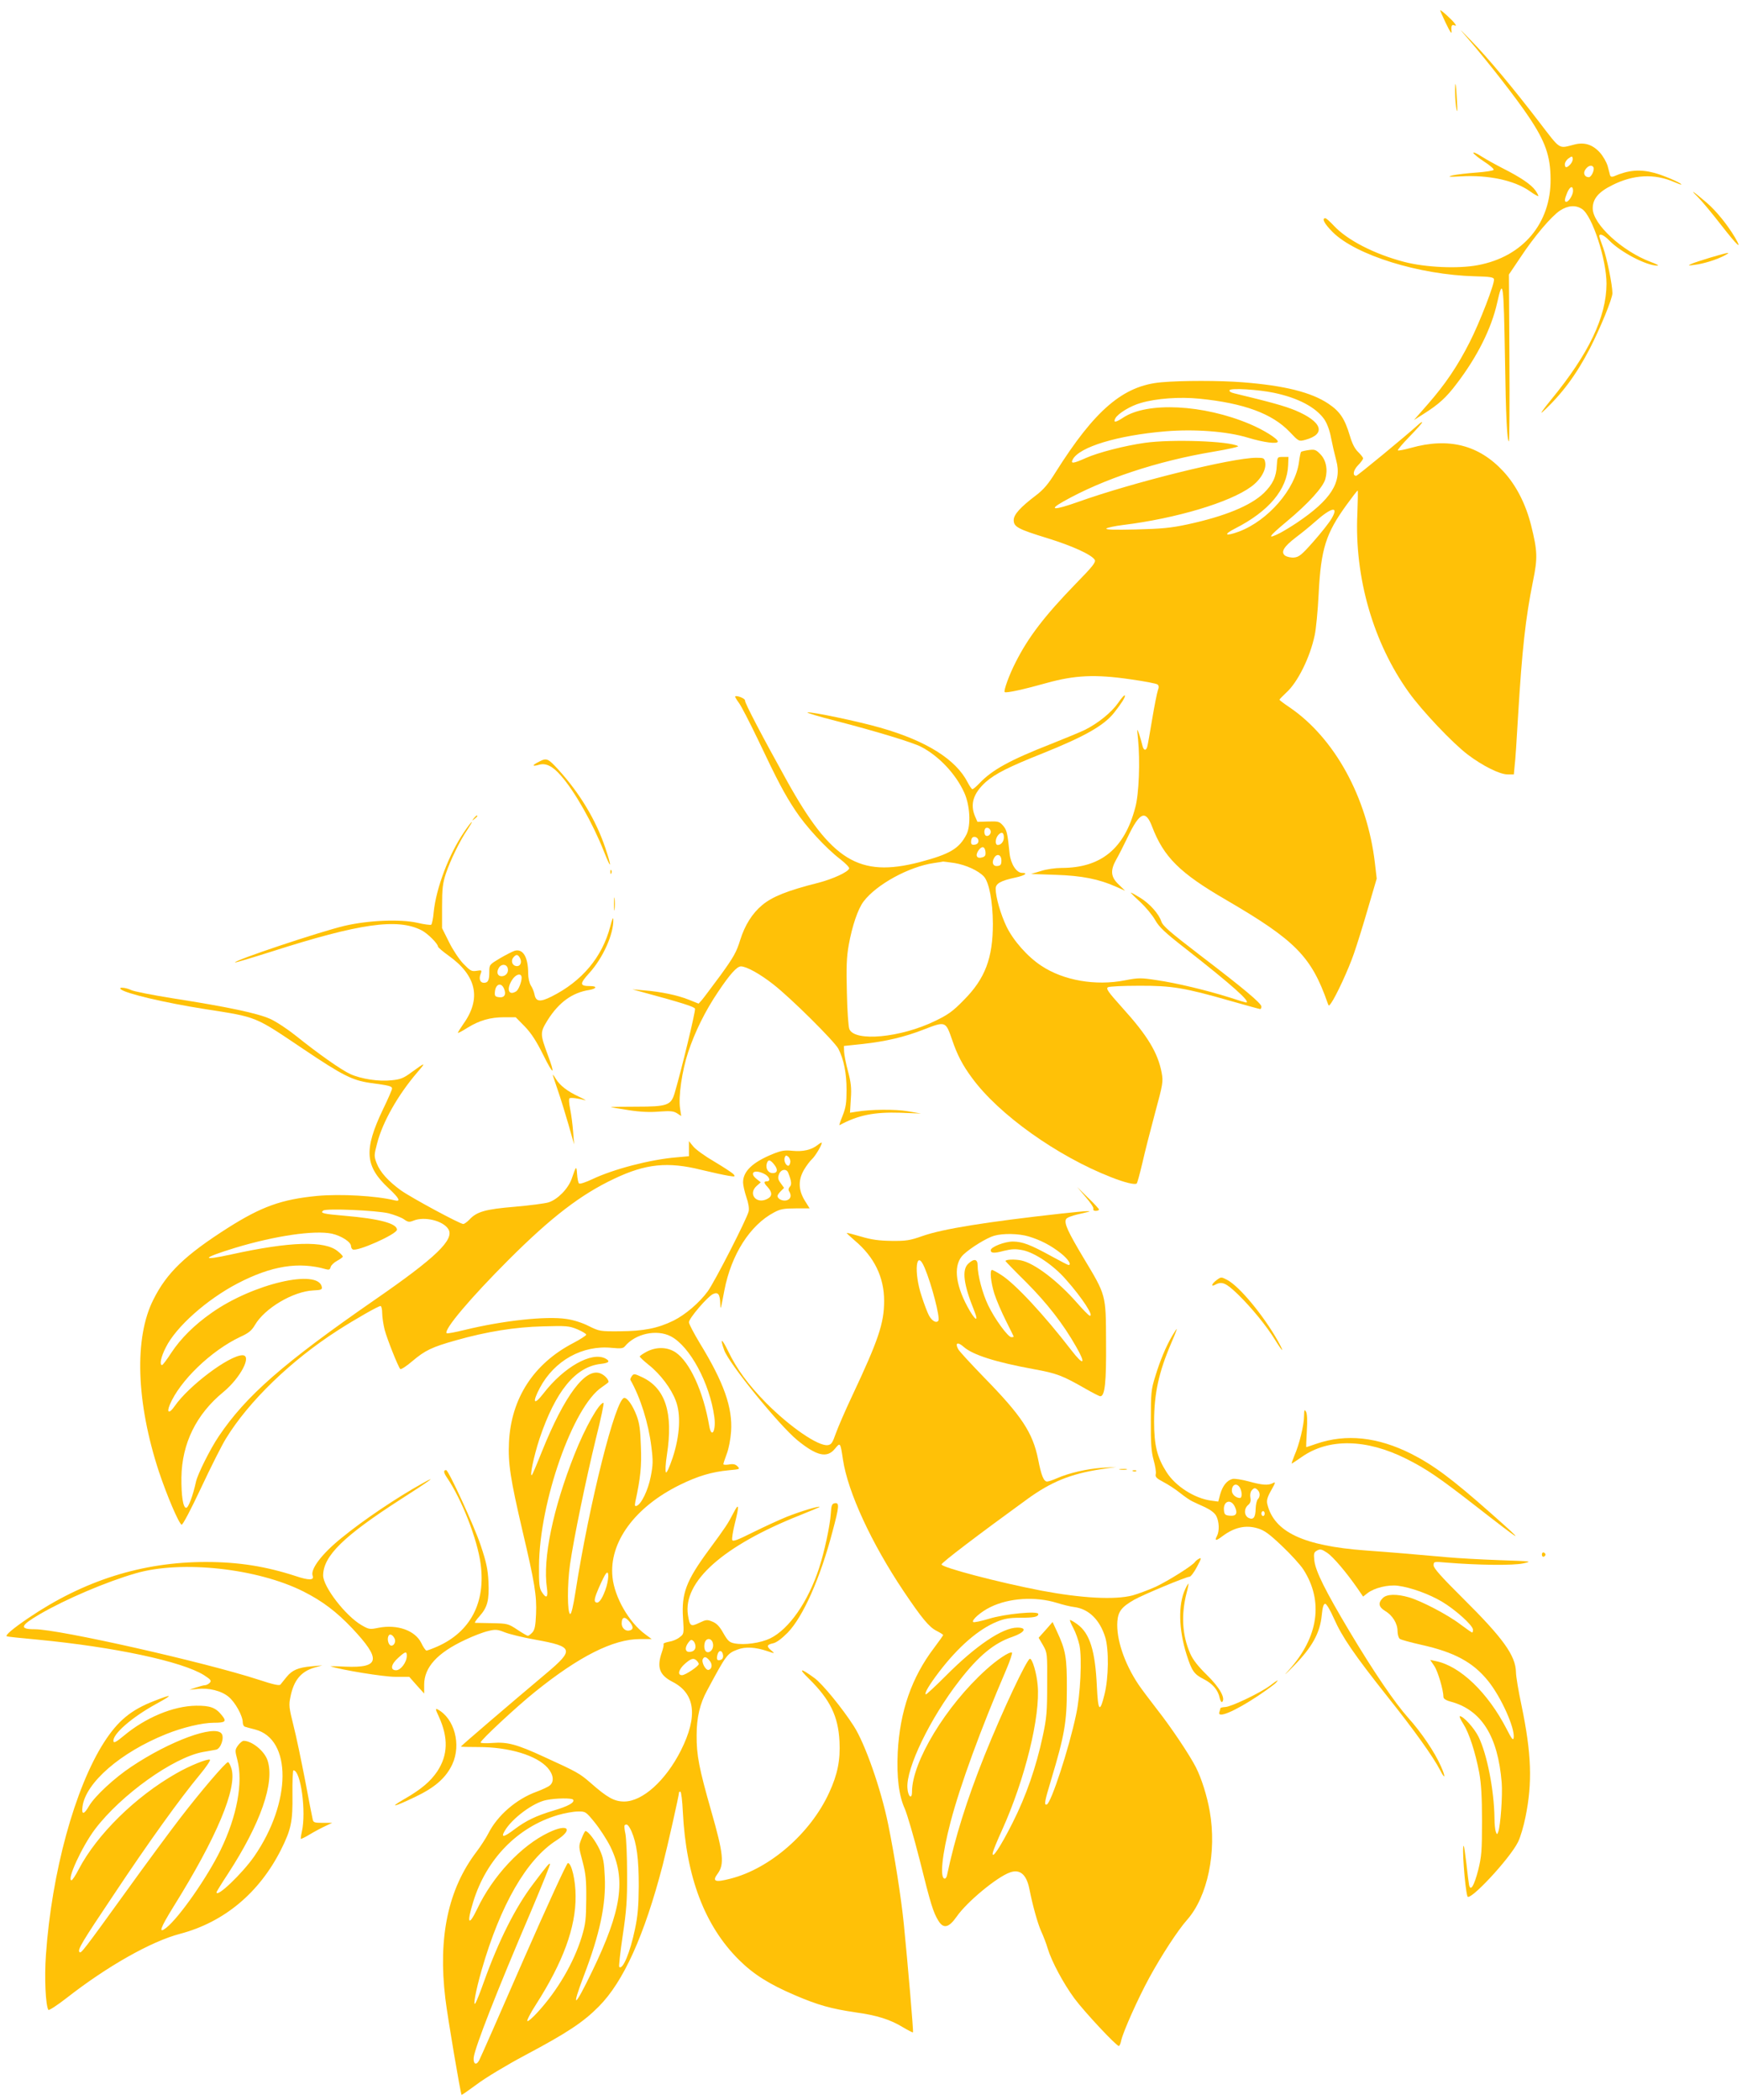
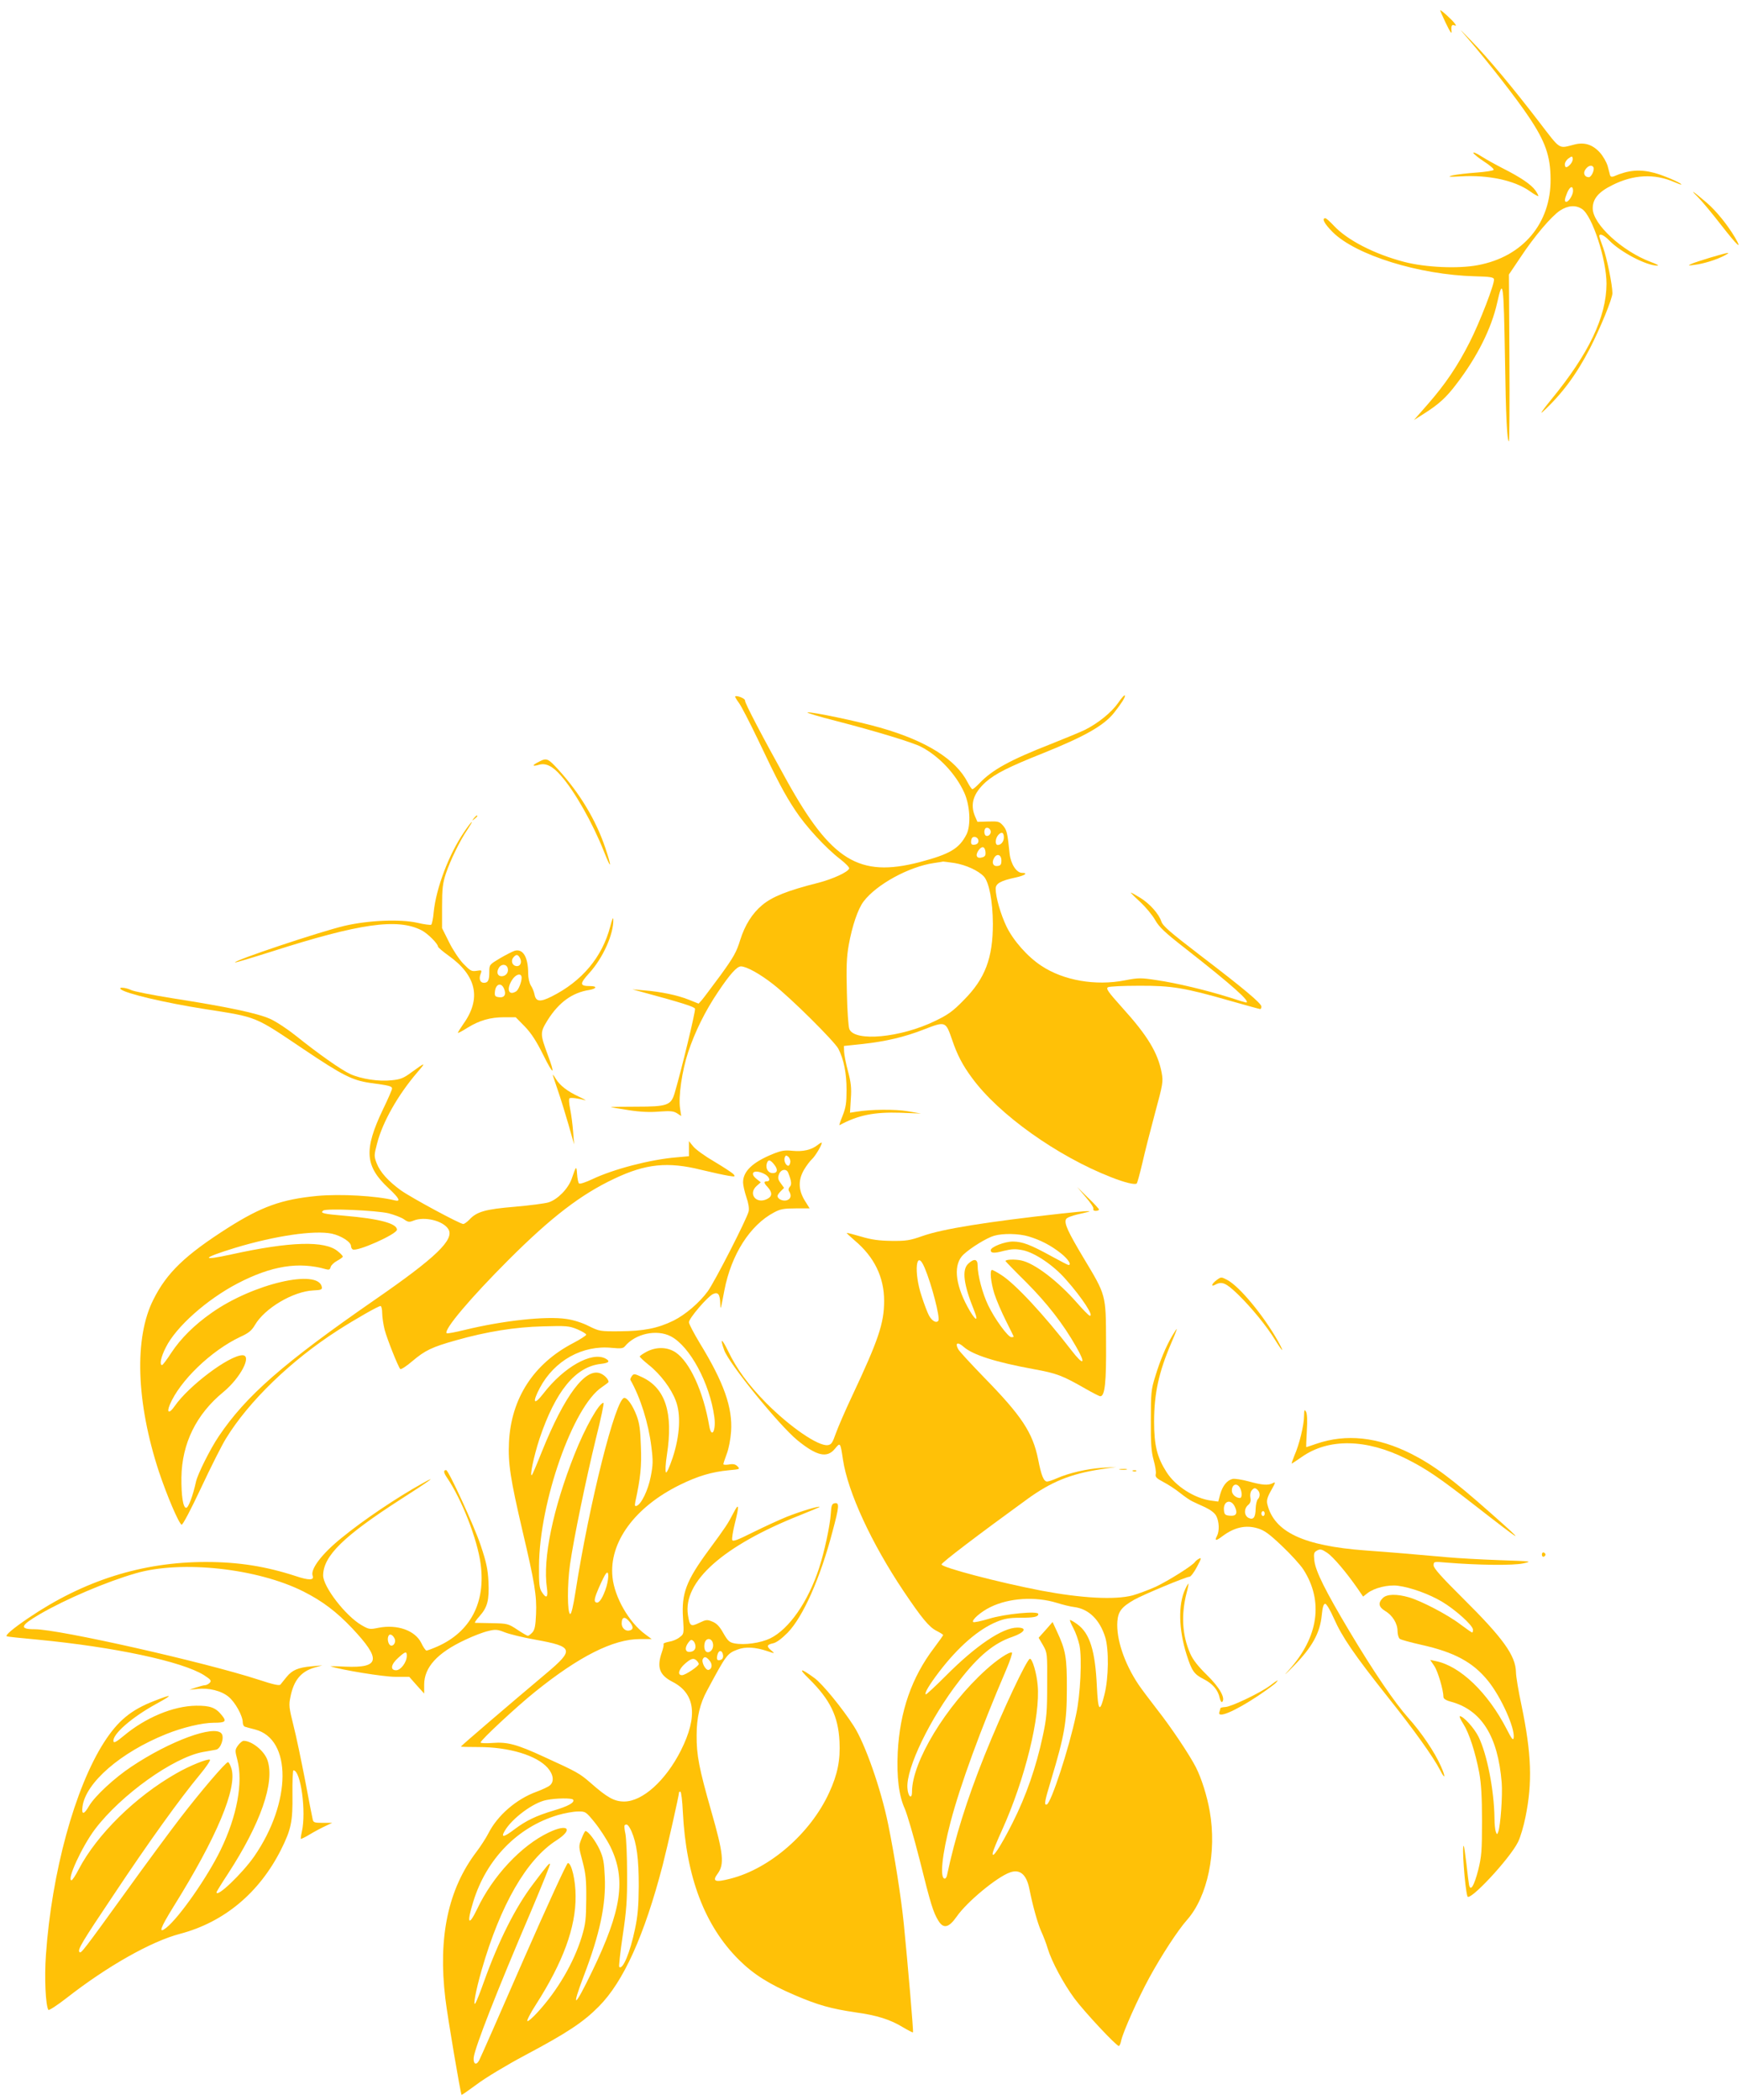
<svg xmlns="http://www.w3.org/2000/svg" version="1.0" width="1062pt" height="1280pt" viewBox="0 0 1062 1280" preserveAspectRatio="xMidYMid meet">
  <g transform="translate(0,1280) scale(0.1,-0.1)" fill="#ffc107" stroke="none">
    <path d="M8780 12737 c0 -3 14 -35 31 -71 30 -63 42 -80 38 -53 -3 28 2 39 16 33 14 -5 14 -3 3 12 -15 21 -88 87 -88 79z" />
    <path d="M8949 12565 c122 -142 295 -363 371 -477 101 -150 132 -239 133 -378 3 -271 -169 -475 -443 -526 -120 -23 -320 -14 -450 20 -183 48 -347 133 -429 221 -23 25 -46 45 -51 45 -24 0 -6 -34 45 -85 141 -140 526 -260 868 -269 91 -2 113 -6 115 -18 5 -25 -87 -264 -149 -385 -73 -144 -148 -255 -254 -376 l-85 -97 57 36 c95 60 140 101 204 186 126 165 211 336 246 491 36 162 40 128 48 -338 5 -350 13 -505 24 -505 3 0 5 229 3 509 l-3 508 70 104 c86 130 189 251 242 286 48 31 95 35 134 9 62 -41 149 -307 149 -456 -1 -202 -108 -426 -337 -705 -49 -60 -73 -94 -52 -75 117 108 204 225 287 385 65 127 138 305 138 338 0 51 -34 216 -56 276 -13 35 -24 67 -24 72 0 19 28 7 61 -27 69 -71 228 -154 294 -153 11 0 -7 10 -40 22 -176 66 -355 231 -355 327 0 58 35 100 118 141 130 66 259 72 380 19 23 -10 42 -17 42 -14 0 9 -110 56 -163 70 -89 24 -159 18 -249 -21 -12 -4 -19 -2 -22 6 -2 8 -9 33 -15 57 -7 24 -28 61 -48 83 -44 48 -94 64 -155 48 -99 -25 -81 -36 -215 138 -156 204 -313 392 -415 496 -79 81 -79 82 -19 12z m625 -766 c-22 -24 -34 -24 -34 0 0 11 10 27 23 36 20 14 22 14 25 0 2 -9 -4 -25 -14 -36z m140 -18 c9 -15 -12 -61 -28 -61 -26 0 -37 25 -20 48 16 23 39 29 48 13z m-124 -144 c0 -25 -26 -67 -41 -67 -13 0 -11 15 5 55 17 40 36 46 36 12z" />
-     <path d="M8871 12234 c0 -32 4 -77 8 -99 6 -27 7 -8 3 55 -5 108 -12 133 -11 44z" />
    <path d="M8982 11868 c3 -7 32 -31 66 -53 34 -22 60 -44 58 -50 -1 -5 -50 -13 -107 -17 -57 -4 -122 -12 -144 -17 -33 -9 -24 -10 50 -6 170 10 329 -25 421 -90 26 -19 50 -32 52 -30 2 2 -6 18 -18 35 -26 36 -91 80 -200 135 -41 21 -99 53 -129 72 -29 19 -51 28 -49 21z" />
    <path d="M10350 11600 c25 -25 90 -103 144 -173 99 -127 131 -156 83 -74 -46 78 -117 165 -175 214 -84 71 -103 83 -52 33z" />
    <path d="M10430 11231 c-52 -16 -106 -33 -120 -40 -22 -10 -19 -11 23 -5 52 6 138 33 183 58 41 22 23 19 -86 -13z" />
-     <path d="M7080 10470 c-232 -20 -405 -168 -645 -549 -44 -71 -73 -105 -119 -140 -95 -72 -136 -117 -136 -151 0 -41 26 -55 205 -110 152 -47 269 -100 289 -132 8 -14 -12 -40 -115 -145 -191 -197 -291 -327 -369 -483 -37 -72 -73 -171 -65 -178 7 -8 120 17 255 55 172 48 297 54 510 23 85 -12 160 -26 167 -32 8 -7 9 -17 2 -35 -5 -14 -21 -93 -35 -177 -14 -83 -27 -159 -30 -168 -8 -27 -23 -22 -30 10 -3 15 -12 45 -19 67 -14 39 -14 38 -7 -30 13 -134 6 -334 -17 -417 -66 -251 -209 -368 -450 -368 -36 0 -93 -8 -126 -19 l-60 -18 150 -5 c160 -5 265 -26 370 -73 l54 -24 -39 38 c-49 46 -52 86 -15 152 14 24 45 85 69 135 74 155 110 171 150 65 71 -185 168 -282 451 -446 422 -246 520 -345 619 -629 7 -19 7 -19 21 0 32 46 106 206 139 302 20 57 59 183 87 280 l52 177 -11 95 c-47 400 -246 763 -522 950 -33 22 -60 43 -60 45 0 3 18 21 40 42 71 63 147 217 175 352 8 36 19 149 24 251 14 276 44 369 171 544 34 47 64 86 67 86 2 0 1 -64 -2 -142 -18 -386 96 -784 313 -1087 80 -112 268 -311 361 -381 90 -68 194 -120 242 -120 l38 0 5 53 c4 28 13 167 21 307 24 398 45 592 91 819 29 141 27 184 -12 340 -33 131 -92 245 -169 328 -149 161 -333 208 -564 143 -40 -11 -76 -18 -79 -15 -3 3 29 41 71 84 42 43 77 82 77 87 0 4 -10 -2 -22 -13 -75 -68 -372 -313 -380 -313 -24 0 -18 34 11 64 17 17 31 37 31 42 0 6 -14 23 -30 39 -21 20 -37 52 -51 100 -31 103 -60 147 -130 194 -104 70 -268 111 -523 131 -139 11 -375 11 -496 0z m686 -64 c148 -31 255 -88 307 -161 18 -27 33 -67 42 -115 8 -41 22 -102 31 -135 37 -134 -31 -241 -241 -382 -33 -22 -79 -50 -102 -62 -82 -41 -72 -24 42 71 131 109 222 209 235 259 16 58 4 117 -32 152 -25 26 -34 29 -69 24 -22 -3 -43 -8 -47 -11 -3 -3 -9 -32 -13 -63 -22 -164 -188 -356 -366 -423 -84 -31 -98 -19 -23 19 206 105 317 238 323 385 l2 51 -34 0 c-34 0 -34 0 -37 -51 -3 -70 -25 -116 -79 -169 -80 -77 -238 -142 -465 -191 -102 -22 -159 -27 -315 -31 -131 -3 -187 -2 -180 6 6 5 51 15 100 21 325 40 653 138 783 234 58 42 94 105 85 149 -5 25 -9 27 -53 27 -149 0 -755 -150 -1090 -270 -144 -51 -182 -50 -88 3 242 137 574 247 916 304 89 15 157 30 150 34 -56 31 -404 43 -568 20 -122 -17 -285 -59 -359 -92 -78 -35 -96 -37 -81 -9 41 76 271 146 564 171 179 15 378 0 505 -39 96 -29 181 -40 181 -23 0 17 -88 72 -172 107 -282 119 -623 136 -770 39 -47 -31 -63 -33 -48 -4 16 29 93 76 155 93 95 28 237 38 357 26 271 -27 444 -91 550 -202 56 -59 56 -59 95 -49 130 35 104 111 -61 180 -66 27 -149 50 -369 103 -23 5 -35 13 -31 20 9 14 173 4 270 -16z m351 -768 c-14 -24 -63 -86 -109 -138 -72 -82 -89 -95 -118 -98 -19 -2 -44 4 -55 11 -29 22 -9 55 67 113 35 26 86 68 113 92 103 92 150 101 102 20z" />
    <path d="M6816 8515 c-39 -56 -121 -123 -201 -163 -22 -11 -116 -50 -209 -87 -250 -98 -357 -157 -435 -239 -19 -20 -38 -36 -43 -36 -4 0 -17 19 -29 42 -72 140 -252 253 -533 333 -132 38 -419 98 -443 93 -9 -2 68 -25 170 -51 248 -64 471 -132 521 -158 109 -56 212 -165 264 -279 36 -78 42 -201 14 -256 -45 -87 -101 -120 -287 -169 -367 -95 -537 9 -807 495 -150 270 -259 478 -256 490 3 12 -51 34 -60 25 -2 -2 8 -19 22 -38 14 -18 66 -119 116 -223 120 -253 162 -333 229 -434 62 -95 186 -230 274 -297 32 -25 56 -50 54 -56 -6 -22 -99 -64 -186 -87 -191 -48 -283 -85 -345 -137 -60 -50 -105 -122 -133 -211 -23 -75 -40 -105 -121 -217 -53 -71 -104 -140 -114 -151 l-19 -21 -60 24 c-67 27 -170 49 -274 57 l-70 6 55 -15 c251 -68 323 -91 327 -103 5 -12 -84 -379 -124 -514 -22 -75 -45 -83 -235 -83 -86 0 -155 -1 -154 -3 2 -1 50 -9 107 -18 70 -11 131 -14 187 -9 69 5 88 3 109 -10 l26 -17 -7 46 c-11 72 12 230 49 342 42 126 104 252 183 369 73 109 115 155 139 155 34 0 118 -47 198 -110 110 -86 372 -347 396 -392 33 -64 50 -149 50 -250 0 -80 -4 -107 -24 -158 -14 -34 -22 -59 -19 -58 114 62 211 81 372 76 l125 -5 -80 14 c-77 13 -227 12 -316 -3 l-37 -6 5 84 c5 67 1 100 -17 168 -13 47 -23 101 -24 120 l-1 35 114 12 c143 16 254 42 372 88 134 52 134 51 173 -61 31 -92 64 -156 122 -234 163 -223 520 -477 848 -605 83 -33 147 -48 156 -38 4 4 19 60 34 123 14 63 49 200 77 304 49 181 51 193 41 248 -23 121 -85 225 -240 396 -88 98 -101 117 -87 125 9 5 94 9 188 9 200 1 278 -12 557 -92 96 -27 178 -50 182 -50 5 0 8 7 8 15 0 20 -109 111 -375 314 -181 139 -226 177 -235 205 -15 46 -71 109 -130 145 -28 17 -53 31 -56 31 -3 0 23 -26 57 -57 33 -31 75 -81 91 -110 25 -44 59 -76 182 -172 290 -227 406 -331 372 -331 -3 0 -47 13 -98 30 -139 44 -327 89 -445 106 -98 15 -112 15 -195 -1 -179 -35 -375 -1 -510 89 -84 55 -171 154 -212 239 -35 73 -66 179 -66 230 0 32 29 49 123 69 55 12 77 28 38 28 -34 0 -69 54 -76 117 -13 128 -17 144 -40 171 -22 25 -29 27 -90 25 l-66 -2 -15 34 c-31 75 -10 140 66 209 57 50 139 92 348 175 254 102 371 168 434 247 45 57 69 95 66 105 -2 6 -21 -15 -42 -46z m-776 -785 c0 -23 -29 -35 -36 -15 -4 8 -4 22 0 30 7 20 36 8 36 -15z m80 -34 c0 -25 -17 -46 -37 -46 -18 0 -16 40 3 61 20 22 34 16 34 -15z m-155 -21 c0 -13 -8 -21 -22 -23 -17 -3 -23 2 -23 16 0 10 3 22 7 26 13 13 38 1 38 -19z m43 -67 c2 -20 -2 -28 -18 -33 -34 -11 -46 9 -26 40 21 31 40 28 44 -7z m97 -53 c0 -24 -5 -31 -23 -33 -27 -4 -38 19 -22 48 17 31 45 22 45 -15z m-286 -15 c71 -12 145 -46 179 -82 32 -35 54 -150 55 -288 0 -209 -47 -335 -178 -466 -66 -68 -96 -89 -175 -127 -210 -102 -490 -128 -522 -49 -6 15 -13 115 -15 222 -4 154 -2 215 11 289 21 117 56 221 91 267 79 104 277 212 429 234 28 4 53 8 56 9 3 0 34 -4 69 -9z" />
    <path d="M3287 8158 c-45 -22 -45 -32 0 -19 41 12 83 -9 133 -67 83 -94 192 -286 262 -462 45 -115 50 -102 8 23 -56 167 -155 332 -285 475 -64 70 -72 74 -118 50z" />
    <path d="M2889 7813 c-13 -16 -12 -17 4 -4 9 7 17 15 17 17 0 8 -8 3 -21 -13z" />
    <path d="M2830 7730 c-94 -138 -171 -342 -186 -489 -3 -39 -11 -74 -15 -77 -5 -3 -44 2 -86 12 -104 23 -298 15 -443 -19 -152 -36 -678 -212 -667 -223 2 -2 102 28 222 66 537 172 768 205 915 130 36 -18 100 -82 100 -99 0 -5 29 -30 64 -55 172 -122 202 -263 90 -418 -19 -28 -34 -51 -32 -53 2 -2 28 12 58 31 73 45 139 64 224 64 l70 0 56 -57 c40 -42 71 -90 112 -173 63 -127 75 -126 27 2 -47 127 -47 135 0 211 68 108 150 167 252 183 47 8 52 24 7 24 -65 0 -66 13 -4 81 82 91 147 235 145 324 0 19 -7 4 -19 -43 -49 -186 -172 -333 -358 -426 -68 -34 -94 -32 -103 11 -3 18 -14 44 -23 57 -9 15 -16 46 -16 73 0 100 -32 153 -83 138 -12 -4 -52 -24 -88 -45 -65 -39 -66 -39 -66 -83 0 -51 -7 -67 -33 -67 -23 0 -32 24 -20 54 9 24 7 24 -25 19 -30 -5 -38 0 -80 43 -26 27 -65 86 -88 133 l-42 84 0 131 c0 110 4 142 23 201 28 83 88 206 132 269 17 26 29 46 26 46 -3 0 -24 -27 -46 -60z m340 -769 c14 -27 2 -53 -24 -49 -24 4 -33 33 -16 53 17 20 27 19 40 -4z m-75 -61 c8 -25 -10 -50 -37 -50 -24 0 -33 23 -18 49 14 27 47 27 55 1z m85 -59 c0 -27 -19 -74 -33 -83 -46 -29 -61 12 -26 68 23 38 59 46 59 15z m-108 -65 c16 -36 4 -58 -29 -54 -24 3 -28 7 -26 32 4 48 37 61 55 22z" />
-     <path d="M3721 7484 c0 -11 3 -14 6 -6 3 7 2 16 -1 19 -3 4 -6 -2 -5 -13z" />
-     <path d="M3743 7290 c0 -36 2 -50 4 -32 2 17 2 47 0 65 -2 17 -4 3 -4 -33z" />
    <path d="M736 6771 c28 -26 264 -82 512 -121 325 -51 298 -40 606 -247 234 -157 293 -187 401 -203 120 -16 135 -20 135 -35 0 -7 -25 -64 -55 -126 -118 -247 -111 -347 35 -482 64 -60 76 -83 36 -73 -112 28 -331 40 -473 27 -217 -21 -338 -65 -541 -193 -264 -168 -375 -275 -457 -439 -118 -233 -105 -626 34 -1049 49 -146 119 -311 138 -323 6 -4 58 95 119 225 60 128 128 263 152 301 139 227 397 476 682 659 106 68 246 148 260 148 5 0 10 -19 10 -43 0 -23 7 -70 15 -102 16 -59 81 -222 95 -239 5 -4 38 17 75 49 77 65 119 85 265 126 187 53 361 81 530 85 144 4 159 3 210 -18 30 -13 54 -27 54 -33 -1 -5 -36 -28 -78 -50 -243 -126 -380 -338 -393 -605 -6 -129 8 -222 82 -539 74 -314 88 -397 83 -508 -3 -72 -8 -96 -22 -112 -11 -12 -23 -21 -28 -21 -4 0 -34 17 -65 38 -55 36 -59 37 -152 39 -53 1 -100 2 -105 2 -4 1 7 18 27 40 49 55 60 97 55 210 -4 78 -13 119 -47 221 -39 118 -197 460 -211 460 -18 0 -16 -15 5 -46 90 -132 185 -375 205 -525 32 -235 -61 -414 -263 -504 -32 -14 -62 -25 -67 -25 -5 0 -20 21 -32 47 -38 76 -146 114 -260 92 -54 -11 -59 -10 -104 16 -98 57 -234 234 -234 303 1 119 125 240 473 464 183 117 230 152 132 97 -154 -85 -363 -226 -491 -331 -121 -97 -193 -192 -178 -232 11 -28 -23 -29 -103 -2 -181 59 -348 86 -548 86 -387 0 -743 -112 -1081 -341 -94 -64 -143 -105 -133 -112 2 -2 85 -11 185 -20 471 -45 884 -133 1018 -217 40 -26 46 -33 36 -45 -7 -8 -20 -15 -29 -16 -9 0 -34 -7 -56 -14 l-40 -14 48 5 c70 8 147 -11 191 -48 40 -33 86 -116 86 -156 0 -12 6 -24 13 -26 6 -2 34 -10 62 -17 225 -58 223 -443 -5 -773 -73 -105 -230 -255 -230 -219 0 3 31 54 70 113 199 306 286 556 241 691 -19 57 -95 119 -146 119 -7 0 -23 -13 -34 -28 -19 -27 -19 -31 -4 -88 36 -138 -2 -343 -102 -549 -80 -165 -253 -413 -332 -475 -49 -38 -37 -3 44 128 265 425 390 723 354 843 -7 22 -16 39 -21 39 -14 0 -168 -180 -293 -343 -60 -78 -210 -281 -333 -452 -257 -356 -270 -372 -279 -363 -14 14 12 57 209 351 214 322 405 587 523 729 40 48 68 90 63 93 -13 8 -127 -38 -206 -84 -248 -141 -483 -372 -594 -584 -19 -37 -39 -67 -44 -67 -31 0 64 206 143 311 159 210 478 438 659 471 32 5 67 12 79 14 29 5 53 75 33 99 -44 53 -313 -45 -548 -202 -103 -68 -224 -180 -259 -240 -31 -54 -47 -56 -40 -4 19 146 233 331 510 442 99 40 220 69 289 69 73 0 82 8 50 46 -37 47 -72 59 -157 58 -139 -2 -307 -72 -440 -183 -43 -36 -61 -46 -63 -35 -10 42 113 149 266 232 100 55 95 59 -18 15 -142 -55 -221 -121 -305 -251 -179 -279 -320 -795 -355 -1297 -10 -140 -2 -307 15 -335 3 -5 54 28 113 74 246 192 514 344 691 390 268 71 482 250 614 512 62 124 72 171 70 337 -1 81 2 147 6 147 45 0 79 -254 51 -375 -5 -22 -7 -41 -6 -43 2 -1 28 11 57 29 30 18 72 40 94 50 l40 19 -57 0 c-52 0 -58 2 -62 23 -3 12 -24 119 -46 237 -23 118 -54 269 -71 334 -27 108 -29 124 -18 175 20 100 64 153 145 177 l49 14 -65 -6 c-82 -7 -119 -23 -153 -65 -15 -19 -32 -39 -37 -46 -7 -8 -41 -1 -132 29 -328 107 -1218 308 -1366 308 -96 0 -89 22 31 92 156 91 407 198 585 249 278 81 742 30 1022 -111 115 -58 200 -122 296 -223 180 -191 171 -244 -41 -235 -55 3 -95 3 -90 2 65 -22 324 -64 394 -64 l86 0 45 -51 46 -51 0 54 c0 106 80 194 249 273 50 24 113 48 141 54 44 11 57 10 102 -8 28 -11 113 -32 188 -45 231 -42 237 -60 62 -207 -213 -179 -518 -440 -518 -444 0 -2 48 -3 108 -3 186 0 354 -51 421 -127 35 -40 41 -84 13 -107 -9 -8 -45 -25 -80 -38 -124 -45 -239 -144 -295 -255 -14 -27 -46 -77 -71 -110 -174 -228 -236 -521 -191 -895 14 -118 93 -581 99 -588 2 -1 44 28 94 65 50 38 181 117 294 177 256 136 354 201 448 296 151 151 279 435 390 862 30 117 100 428 100 445 0 2 4 3 8 3 5 0 12 -56 15 -124 20 -397 134 -695 343 -902 89 -88 183 -147 339 -214 142 -61 222 -83 370 -105 132 -18 213 -44 290 -91 32 -19 60 -33 61 -31 4 3 -32 421 -56 662 -16 158 -56 414 -95 605 -44 217 -142 495 -210 600 -69 108 -192 258 -239 292 -87 64 -102 62 -35 -3 130 -128 179 -229 187 -382 6 -114 -12 -203 -63 -313 -113 -247 -361 -463 -601 -524 -95 -25 -114 -17 -79 30 42 57 36 121 -39 382 -74 260 -90 340 -89 463 0 106 20 192 64 272 117 218 122 225 185 249 49 19 110 15 184 -10 44 -15 45 -15 23 4 -31 25 -29 36 9 44 21 4 52 27 90 65 94 97 199 333 273 615 42 156 43 179 14 174 -17 -3 -21 -12 -24 -63 -5 -75 -39 -233 -72 -334 -67 -204 -182 -370 -298 -427 -59 -28 -156 -42 -218 -30 -30 6 -40 15 -67 62 -22 40 -41 60 -66 70 -33 14 -39 13 -81 -7 -52 -25 -58 -21 -69 48 -31 204 215 422 683 608 68 27 122 50 120 51 -6 6 -118 -28 -199 -60 -47 -19 -140 -62 -207 -95 -96 -48 -123 -58 -127 -47 -3 8 4 52 15 97 29 115 27 135 -8 67 -34 -66 -46 -84 -152 -228 -136 -185 -165 -262 -155 -412 6 -96 6 -97 -21 -117 -14 -12 -43 -24 -64 -27 -21 -4 -36 -10 -34 -14 3 -4 -2 -27 -10 -50 -32 -92 -15 -139 64 -180 140 -71 157 -210 52 -419 -93 -184 -234 -311 -346 -311 -60 0 -103 24 -205 114 -67 58 -81 66 -285 159 -165 76 -222 91 -312 84 -40 -3 -73 -2 -73 3 0 14 219 218 330 307 270 218 479 323 641 323 l72 0 -39 29 c-100 73 -188 227 -200 349 -22 211 136 427 411 562 110 54 194 79 299 89 67 6 69 7 52 24 -13 13 -27 16 -52 11 -19 -3 -34 -2 -34 2 0 5 10 34 21 64 12 31 23 90 26 135 10 146 -44 299 -191 539 -36 60 -66 117 -66 127 0 24 114 157 147 172 31 14 42 -1 44 -58 1 -43 2 -42 25 80 42 219 157 399 304 476 37 20 60 24 131 24 l85 0 -30 48 c-39 64 -41 125 -4 188 14 24 36 53 48 64 20 18 60 85 60 100 0 4 -12 -3 -26 -14 -38 -30 -89 -41 -153 -35 -46 5 -67 2 -121 -20 -122 -50 -180 -105 -180 -172 0 -17 9 -57 20 -90 13 -36 18 -70 14 -87 -9 -43 -208 -431 -249 -487 -52 -71 -137 -143 -209 -179 -96 -47 -183 -64 -326 -65 -122 -1 -126 0 -191 32 -39 20 -93 37 -135 43 -125 19 -389 -10 -622 -67 -57 -14 -106 -23 -109 -20 -20 20 146 216 376 446 261 261 442 400 646 496 191 91 326 105 530 54 66 -16 140 -32 165 -36 41 -7 44 -6 32 9 -8 9 -60 43 -117 77 -57 33 -115 75 -129 93 l-26 32 0 -46 0 -46 -77 -7 c-159 -13 -384 -72 -512 -133 -40 -19 -77 -31 -81 -26 -5 4 -10 31 -12 58 -4 52 -5 51 -33 -30 -22 -61 -85 -125 -140 -143 -22 -7 -115 -19 -207 -27 -180 -15 -232 -30 -277 -79 -14 -14 -30 -26 -37 -26 -20 0 -315 159 -380 205 -77 56 -127 111 -148 166 -16 42 -16 48 3 120 33 130 128 297 245 433 55 64 52 64 -36 0 -47 -35 -67 -43 -120 -48 -79 -9 -187 8 -253 38 -56 26 -194 123 -331 233 -50 40 -121 87 -157 103 -76 34 -252 72 -591 125 -126 20 -242 43 -257 51 -31 15 -79 20 -63 5z m4082 -1055 c-2 -12 -7 -21 -12 -21 -15 0 -29 31 -22 50 5 14 9 15 22 5 8 -8 14 -23 12 -34z m-95 -18 c21 -28 16 -48 -12 -48 -27 0 -44 26 -37 56 8 30 22 28 49 -8z m82 -45 c20 -51 23 -73 10 -86 -8 -9 -10 -19 -4 -28 16 -26 10 -48 -16 -55 -25 -6 -55 9 -55 27 0 5 9 18 20 29 l20 20 -20 28 c-17 23 -19 33 -11 55 12 31 45 36 56 10z m-145 -8 c31 -16 41 -45 15 -45 -20 0 -19 -10 4 -34 31 -34 30 -58 -3 -74 -66 -33 -117 32 -63 80 l25 22 -24 19 c-50 39 -15 63 46 32z m-2291 -240 c35 -9 77 -25 93 -36 25 -18 33 -19 58 -9 67 28 181 0 213 -51 40 -63 -76 -174 -445 -429 -562 -389 -789 -588 -955 -835 -52 -77 -128 -230 -138 -275 -18 -83 -46 -160 -60 -160 -19 0 -30 73 -29 185 3 207 90 385 256 521 105 87 176 224 116 224 -81 -1 -327 -186 -413 -310 -33 -48 -51 -43 -30 8 61 146 252 330 430 414 51 23 69 38 89 72 60 103 233 205 356 211 47 2 55 5 52 21 -21 113 -420 20 -671 -157 -105 -73 -190 -158 -246 -243 -27 -42 -53 -76 -57 -76 -17 0 -7 50 23 108 62 125 250 292 438 390 206 107 372 134 539 86 18 -5 24 -2 28 14 3 11 21 28 40 38 19 10 34 22 34 25 0 4 -13 19 -30 32 -78 67 -292 60 -647 -18 -195 -43 -184 -23 22 40 242 73 480 108 588 86 58 -13 117 -51 117 -76 0 -8 5 -17 10 -20 26 -16 270 93 270 120 0 38 -107 67 -319 85 -130 11 -152 16 -130 32 20 14 322 1 398 -17z m1721 -750 c115 -60 237 -285 265 -492 11 -83 -17 -134 -31 -55 -36 211 -119 392 -206 450 -51 33 -116 34 -175 4 -24 -13 -43 -26 -43 -30 1 -4 25 -27 55 -51 70 -55 138 -145 165 -219 32 -83 25 -212 -19 -346 -19 -56 -36 -95 -41 -90 -5 5 -3 52 6 109 39 253 -9 404 -151 471 -47 22 -51 23 -63 7 -7 -10 -11 -20 -9 -23 61 -107 110 -262 128 -408 11 -86 10 -111 -4 -182 -16 -83 -58 -169 -86 -178 -11 -4 -12 2 -8 24 32 147 39 217 34 339 -3 101 -9 143 -26 187 -24 63 -56 108 -75 108 -52 0 -213 -640 -297 -1178 -14 -90 -26 -141 -33 -139 -18 6 -18 182 -1 302 23 160 97 518 158 768 30 119 51 217 46 217 -27 0 -112 -151 -177 -315 -131 -330 -194 -635 -168 -812 9 -60 -3 -70 -31 -26 -15 23 -18 49 -17 158 2 390 208 975 384 1091 22 15 40 29 40 31 0 16 -24 42 -49 52 -91 38 -219 -133 -357 -475 -30 -76 -58 -141 -61 -144 -16 -14 11 114 46 221 97 289 218 438 372 456 52 6 61 16 30 33 -84 44 -254 -52 -378 -213 -59 -76 -70 -57 -22 34 89 167 260 262 439 244 54 -5 69 -4 80 10 64 77 194 105 280 60z m-400 -1547 c-23 -63 -45 -87 -61 -71 -8 8 -1 33 21 84 18 41 37 80 44 88 21 27 18 -42 -4 -101z m150 -195 c23 -29 22 -46 -4 -51 -23 -5 -46 16 -46 43 0 42 20 46 50 8z m-1437 -95 c13 -19 2 -48 -17 -48 -16 0 -27 35 -19 56 6 18 23 14 36 -8z m1837 -54 c0 -14 -8 -25 -20 -29 -39 -13 -52 14 -24 53 13 18 19 21 30 11 8 -6 14 -22 14 -35z m106 21 c7 -27 -9 -55 -31 -55 -17 0 -26 26 -19 56 8 33 42 32 50 -1z m62 -73 c2 -13 -3 -25 -13 -28 -22 -9 -29 1 -21 31 8 31 30 28 34 -3z m-1928 -4 c0 -39 -37 -88 -65 -88 -38 0 -32 36 13 76 44 40 52 41 52 12z m1844 -27 c21 -23 18 -54 -5 -59 -18 -3 -45 50 -34 67 9 16 20 14 39 -8z m-76 -3 c7 -7 12 -16 12 -20 0 -13 -82 -68 -102 -68 -30 0 -21 35 17 69 39 34 54 38 73 19z m-754 -847 c11 -17 -30 -40 -119 -66 -109 -33 -167 -61 -238 -114 -66 -50 -85 -53 -60 -10 45 77 175 173 254 188 59 12 157 13 163 2z m131 -138 c31 -38 74 -104 96 -148 97 -198 69 -388 -111 -760 -108 -224 -130 -236 -51 -28 98 256 136 436 128 604 -4 88 -9 117 -31 165 -25 54 -70 114 -87 114 -3 0 -14 -21 -24 -47 -18 -45 -18 -48 6 -137 20 -76 24 -113 23 -231 -1 -122 -4 -151 -27 -228 -49 -160 -148 -329 -270 -462 -30 -33 -58 -57 -62 -53 -4 4 19 49 52 100 165 258 244 471 242 662 0 97 -25 201 -47 201 -7 0 -128 -264 -271 -590 -141 -324 -263 -600 -270 -613 -18 -33 -37 -22 -33 18 7 61 140 402 351 895 65 154 117 282 114 285 -5 5 -18 -10 -103 -123 -108 -142 -210 -345 -300 -596 -22 -62 -45 -120 -51 -129 -18 -30 1 75 37 200 114 397 274 675 456 791 106 68 71 105 -47 48 -167 -79 -342 -266 -437 -468 -52 -108 -64 -86 -23 46 80 260 270 455 515 528 41 12 96 22 122 22 47 1 49 0 103 -66z m225 -55 c32 -74 44 -166 44 -333 -1 -125 -6 -183 -23 -263 -30 -144 -75 -251 -96 -230 -3 3 6 88 21 189 23 153 28 216 27 379 0 107 -5 216 -10 242 -6 26 -8 50 -5 53 13 12 24 2 42 -37z" />
    <path d="M3370 6249 c0 -3 14 -46 31 -95 17 -49 46 -143 65 -209 l34 -120 -6 77 c-3 42 -11 104 -18 138 -7 35 -9 63 -4 66 9 6 57 -1 96 -12 9 -3 -7 7 -37 21 -71 33 -118 69 -142 109 -10 17 -19 28 -19 25z" />
    <path d="M6618 5505 c29 -33 50 -65 48 -72 -3 -8 2 -13 14 -13 11 0 20 4 20 8 0 4 -30 37 -67 72 l-66 65 51 -60z" />
    <path d="M6475 5404 c-468 -52 -727 -94 -850 -137 -79 -28 -102 -31 -190 -30 -76 1 -121 7 -185 26 -47 14 -86 24 -88 22 -1 -1 21 -22 49 -46 119 -100 179 -223 179 -368 0 -136 -35 -239 -195 -579 -42 -89 -87 -193 -100 -230 -20 -57 -27 -67 -49 -70 -58 -7 -229 110 -375 257 -110 112 -179 206 -232 316 -39 80 -52 84 -24 6 29 -82 333 -456 446 -549 118 -96 181 -111 229 -52 33 40 33 40 49 -66 30 -199 173 -508 369 -801 111 -165 156 -220 202 -243 22 -11 40 -23 40 -25 0 -3 -25 -38 -55 -78 -137 -180 -209 -387 -222 -637 -7 -153 7 -265 43 -344 14 -32 55 -171 90 -309 68 -273 83 -322 115 -374 31 -50 63 -43 111 25 62 90 247 243 326 270 60 21 99 -12 117 -98 21 -107 51 -212 72 -260 14 -30 32 -77 40 -105 24 -80 96 -214 163 -305 59 -80 255 -290 271 -290 4 0 11 15 14 32 12 55 102 256 171 383 76 139 175 291 232 355 124 141 181 413 137 661 -16 92 -50 200 -84 267 -38 75 -151 244 -236 352 -45 58 -96 126 -113 151 -87 129 -138 280 -130 387 5 61 26 88 103 132 55 31 316 140 337 140 7 0 28 27 45 60 27 50 29 59 13 50 -10 -5 -22 -15 -25 -20 -13 -21 -161 -114 -239 -151 -45 -20 -109 -44 -142 -53 -108 -28 -310 -17 -554 29 -266 51 -610 142 -610 160 0 11 225 182 524 399 145 105 264 153 446 181 l95 14 -84 -5 c-93 -6 -206 -32 -278 -64 -25 -11 -52 -20 -59 -20 -21 0 -36 37 -55 135 -33 163 -99 264 -330 500 -80 83 -152 160 -158 173 -20 38 -2 45 34 13 56 -49 193 -93 428 -136 141 -26 171 -37 318 -121 42 -24 81 -44 87 -44 28 0 37 85 35 330 -1 293 1 283 -139 516 -92 154 -116 206 -106 231 4 13 39 25 117 42 34 8 35 9 10 9 -16 0 -84 -7 -150 -14z m-204 -140 c73 -22 135 -54 197 -103 44 -35 67 -71 46 -71 -4 0 -50 24 -103 53 -131 72 -177 89 -236 90 -50 0 -135 -33 -135 -53 0 -18 20 -20 79 -4 50 12 72 13 117 4 73 -15 187 -92 261 -177 101 -113 179 -234 144 -221 -5 2 -38 35 -73 75 -119 136 -261 244 -343 261 -39 8 -95 6 -95 -4 0 -2 57 -61 128 -131 126 -127 223 -251 302 -390 63 -109 47 -121 -29 -22 -165 214 -343 406 -428 459 -26 17 -51 30 -55 30 -15 0 -8 -75 14 -145 12 -38 44 -112 70 -164 26 -52 48 -96 48 -98 0 -1 -6 -3 -14 -3 -21 0 -103 113 -142 195 -34 71 -64 182 -64 243 0 39 -22 43 -57 10 -40 -37 -29 -126 36 -286 31 -77 5 -61 -41 24 -77 143 -86 260 -24 318 45 42 143 102 186 114 54 16 151 14 211 -4z m-634 -191 c43 -101 95 -304 84 -322 -12 -18 -40 -2 -58 32 -9 17 -29 69 -44 116 -50 147 -34 298 18 174z m805 -2042 c35 -11 83 -23 108 -26 87 -11 155 -77 188 -184 23 -75 21 -249 -5 -350 -28 -114 -39 -101 -46 51 -10 217 -43 324 -120 379 -22 16 -42 27 -44 25 -2 -2 7 -24 21 -50 14 -26 30 -72 37 -104 16 -79 6 -302 -21 -424 -43 -205 -152 -537 -178 -546 -18 -6 -15 14 27 153 81 269 95 350 95 550 1 194 -7 238 -62 355 l-25 54 -42 -48 -43 -48 27 -46 c26 -46 26 -50 25 -237 0 -167 -3 -206 -27 -317 -40 -187 -101 -364 -184 -528 -75 -149 -130 -231 -120 -180 3 14 28 75 56 136 139 307 235 695 217 884 -6 71 -32 160 -47 160 -18 0 -167 -316 -277 -590 -108 -270 -180 -500 -228 -727 -2 -13 -9 -23 -14 -23 -32 0 -17 147 35 345 59 225 183 564 338 925 25 58 41 107 36 108 -16 6 -91 -44 -158 -105 -245 -221 -451 -562 -451 -744 0 -50 -25 -29 -28 24 -8 121 139 425 317 654 117 151 211 229 324 267 76 27 91 56 29 56 -90 0 -253 -110 -435 -293 -65 -65 -121 -117 -123 -114 -9 8 21 58 81 137 117 153 240 260 353 306 44 18 76 24 139 24 86 0 113 5 113 23 0 20 -203 1 -300 -29 -50 -15 -93 -24 -97 -20 -12 11 47 63 105 91 114 56 274 66 404 26z" />
    <path d="M7417 4998 c-31 -23 -37 -44 -8 -28 41 22 65 11 138 -59 82 -80 175 -193 228 -280 48 -77 57 -79 15 -3 -90 159 -236 334 -310 372 -35 18 -36 18 -63 -2z" />
    <path d="M7146 4658 c-38 -65 -74 -151 -103 -247 -25 -79 -27 -101 -27 -266 -1 -144 3 -193 17 -244 10 -35 16 -74 13 -85 -4 -18 4 -26 47 -49 29 -15 75 -45 102 -67 28 -22 61 -45 75 -51 14 -7 49 -23 78 -36 33 -16 58 -35 67 -53 18 -34 20 -93 4 -122 -16 -30 -6 -31 32 -2 73 55 143 71 216 49 41 -12 70 -33 149 -108 53 -50 112 -115 130 -143 124 -193 92 -412 -87 -611 -39 -43 -28 -34 29 24 111 113 160 201 170 309 5 49 11 69 21 69 8 0 31 -39 53 -89 50 -113 123 -220 326 -476 166 -208 281 -370 321 -448 32 -63 36 -45 5 24 -37 84 -120 207 -198 293 -82 92 -209 277 -360 530 -146 245 -205 363 -213 428 -5 46 -3 52 17 63 18 10 28 8 61 -14 37 -25 116 -118 187 -220 l32 -47 27 21 c41 32 126 53 186 45 80 -11 188 -50 268 -97 82 -49 189 -145 189 -171 0 -9 -2 -17 -5 -17 -3 0 -35 22 -71 49 -77 59 -236 142 -313 165 -76 22 -136 21 -161 -4 -30 -30 -25 -55 15 -79 44 -26 75 -76 75 -122 0 -20 6 -41 13 -47 6 -6 66 -22 132 -37 202 -45 315 -106 407 -220 80 -99 165 -289 156 -347 -3 -18 -12 -7 -42 52 -115 224 -285 387 -434 416 l-33 7 25 -37 c22 -32 56 -148 56 -190 0 -9 16 -20 43 -27 188 -50 289 -210 312 -494 6 -77 -7 -262 -21 -300 -7 -18 -8 -18 -15 1 -4 10 -8 47 -8 82 -2 170 -45 390 -97 496 -26 53 -92 126 -114 126 -5 0 4 -21 21 -47 36 -57 73 -172 97 -297 12 -67 17 -145 17 -296 0 -181 -3 -216 -23 -297 -25 -97 -47 -134 -56 -91 -2 12 -10 70 -16 128 -7 58 -14 107 -16 109 -13 14 6 -254 22 -307 11 -36 260 231 309 332 14 28 34 96 45 151 43 210 37 386 -24 680 -19 88 -34 179 -34 203 -2 102 -79 208 -324 451 -131 130 -178 183 -178 200 0 23 1 24 78 17 196 -16 407 -18 467 -5 59 13 57 13 -145 20 -113 4 -257 12 -320 18 -202 18 -341 30 -495 41 -378 28 -558 112 -599 283 -5 22 0 42 24 84 26 46 28 53 11 44 -29 -16 -66 -13 -149 10 -41 11 -85 18 -98 15 -34 -9 -60 -41 -75 -93 l-12 -45 -45 6 c-100 14 -215 87 -270 173 -58 91 -76 163 -76 308 0 171 28 300 104 478 21 48 36 87 34 87 -2 0 -14 -19 -28 -42z m414 -927 c13 -26 13 -61 -1 -61 -24 0 -49 22 -49 44 0 40 31 51 50 17z m108 -13 c15 -15 15 -41 0 -56 -6 -6 -12 -32 -13 -57 -1 -54 -14 -71 -44 -56 -27 15 -28 56 -2 78 14 12 18 24 14 45 -3 16 0 34 7 43 15 18 22 19 38 3z m-140 -101 c19 -40 9 -59 -30 -55 -28 2 -34 8 -36 31 -7 58 42 75 66 24z m182 -42 c0 -8 -4 -15 -10 -15 -5 0 -10 7 -10 15 0 8 5 15 10 15 6 0 10 -7 10 -15z" />
    <path d="M7950 4169 c0 -54 -29 -174 -59 -241 -11 -27 -18 -48 -16 -48 2 0 30 18 61 40 164 115 393 111 637 -11 122 -61 201 -115 417 -283 304 -237 321 -245 99 -49 -235 208 -349 293 -485 362 -205 103 -397 124 -580 61 -32 -11 -58 -20 -60 -20 -2 0 0 44 3 98 4 65 2 105 -5 118 -10 16 -11 12 -12 -27z" />
    <path d="M6828 3843 c12 -2 30 -2 40 0 9 3 -1 5 -23 4 -22 0 -30 -2 -17 -4z" />
    <path d="M6908 3833 c7 -3 16 -2 19 1 4 3 -2 6 -13 5 -11 0 -14 -3 -6 -6z" />
-     <path d="M9400 3325 c0 -9 5 -15 11 -13 6 2 11 8 11 13 0 5 -5 11 -11 13 -6 2 -11 -4 -11 -13z" />
+     <path d="M9400 3325 c0 -9 5 -15 11 -13 6 2 11 8 11 13 0 5 -5 11 -11 13 -6 2 -11 -4 -11 -13" />
    <path d="M7226 3115 c-44 -92 -41 -245 8 -400 32 -100 45 -119 106 -150 53 -27 87 -67 96 -115 4 -17 11 -27 15 -23 22 22 -17 90 -93 164 -54 53 -85 92 -102 131 -49 111 -56 236 -22 369 8 30 13 55 11 57 -1 1 -10 -13 -19 -33z" />
    <path d="M7745 2528 c-56 -43 -239 -131 -275 -132 -16 -1 -30 -4 -30 -8 0 -3 -3 -13 -6 -22 -16 -43 93 3 237 99 52 35 101 71 108 79 19 22 12 19 -34 -16z" />
-     <path d="M2676 2336 c58 -128 55 -233 -10 -332 -42 -62 -98 -110 -203 -170 -96 -56 -61 -48 72 16 119 57 185 116 223 198 55 120 12 278 -89 333 -16 8 -15 2 7 -45z" />
  </g>
</svg>